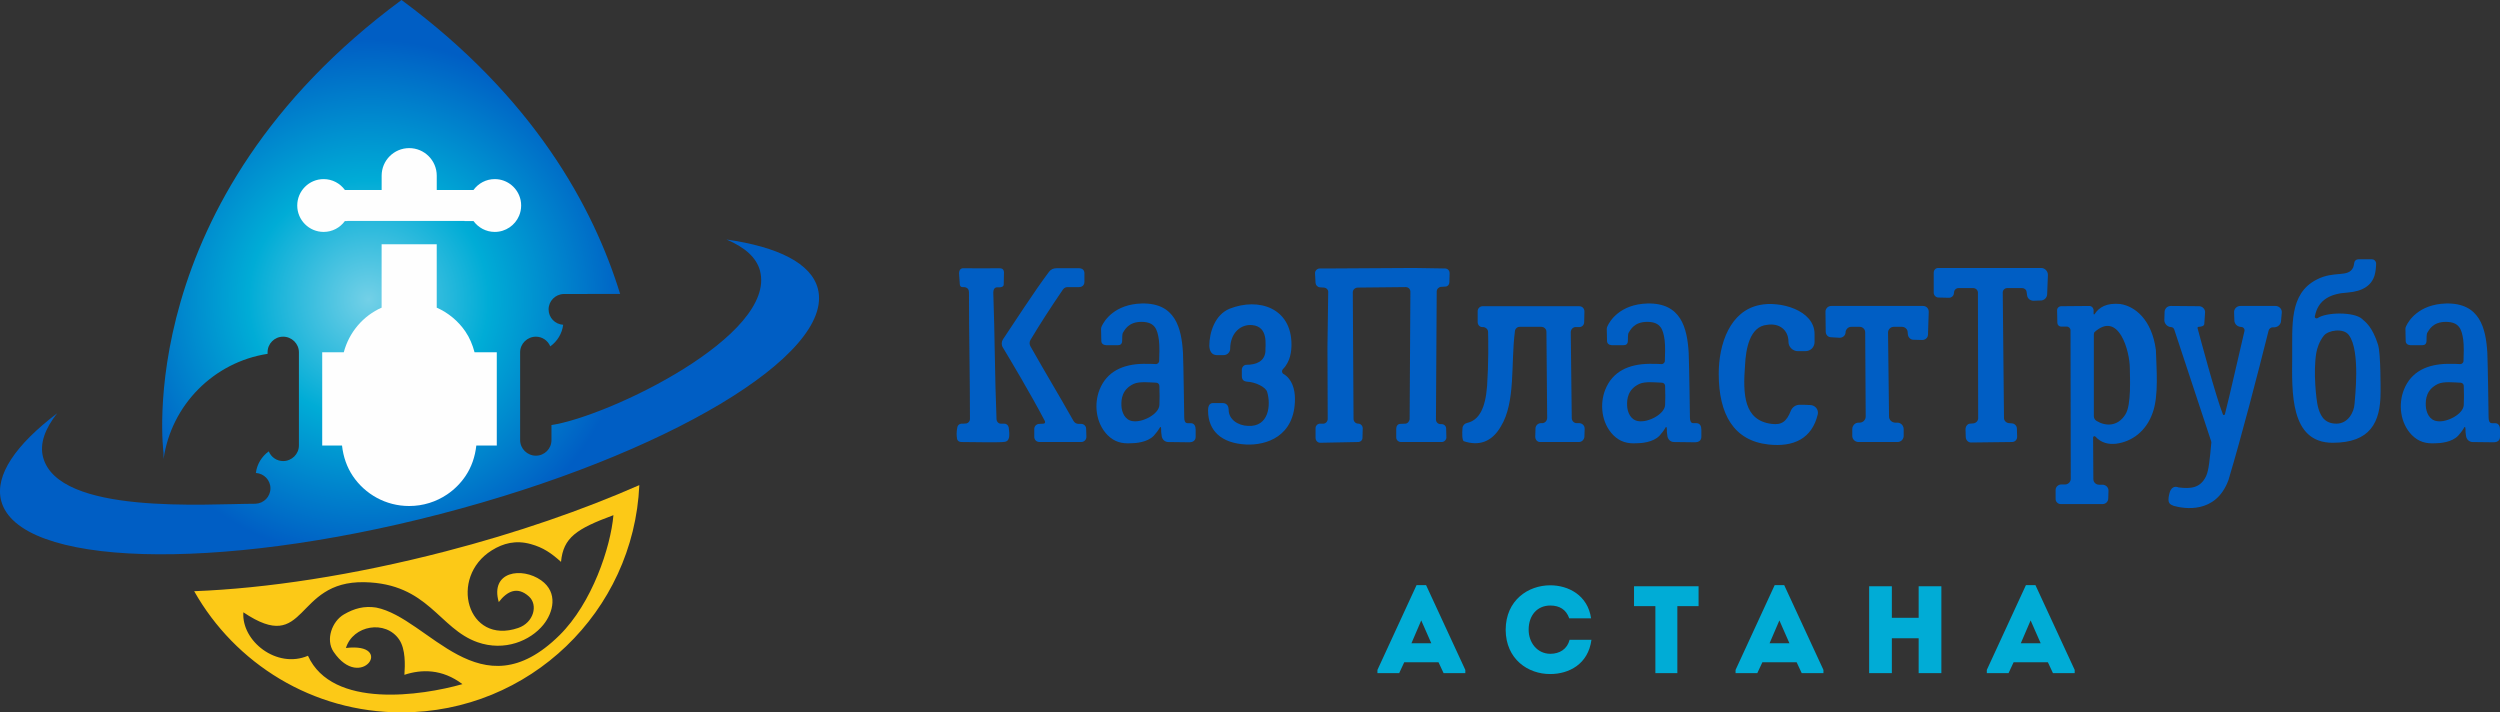
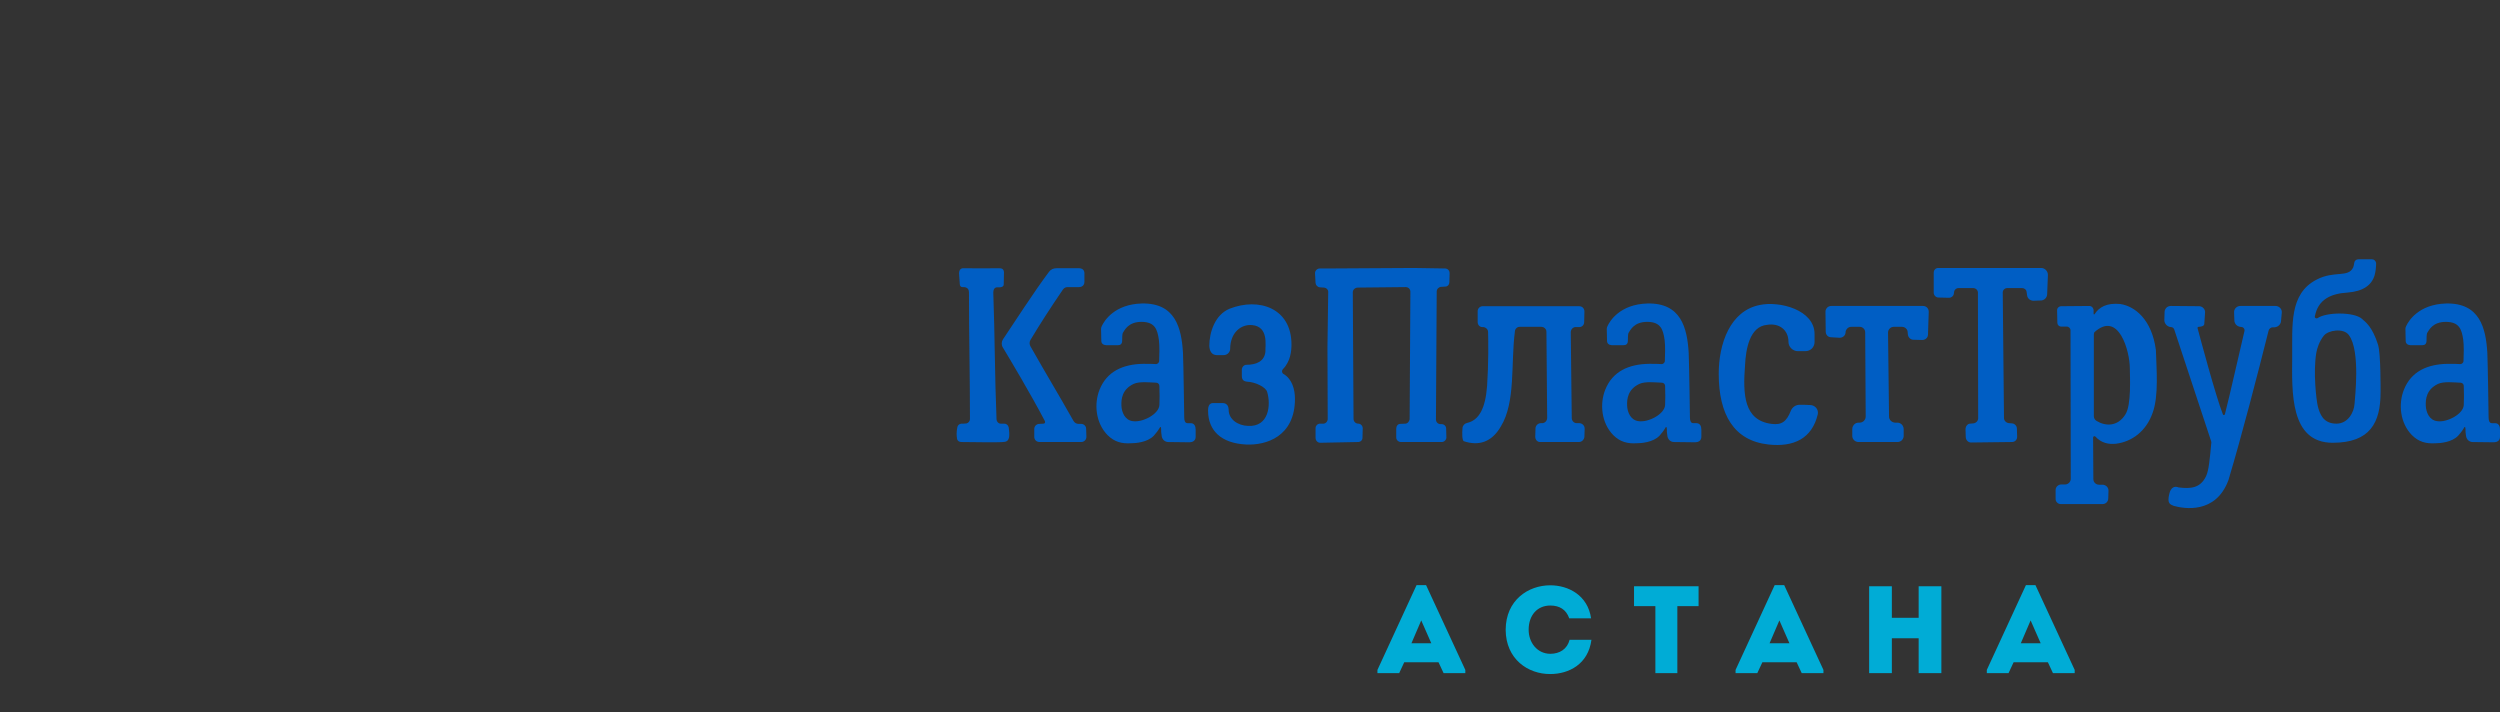
<svg xmlns="http://www.w3.org/2000/svg" xml:space="preserve" width="91.568mm" height="26.093mm" version="1.1" style="shape-rendering:geometricPrecision; text-rendering:geometricPrecision; image-rendering:optimizeQuality; fill-rule:evenodd; clip-rule:evenodd" viewBox="0 0 70965.82 20222.26">
  <rect x="0" y="0" width="70965.82" height="20222.26" fill="#333333" stroke="none" />
  <defs>
    <style type="text/css">
   
    .fil4 {fill:#FEFEFE;fill-rule:nonzero}
    .fil0 {fill:#00ACD6;fill-rule:nonzero}
    .fil1 {fill:#005EC4;fill-rule:nonzero}
    .fil2 {fill:#FCC917;fill-rule:nonzero}
    .fil3 {fill:url(#id0);fill-rule:nonzero}
   
  </style>
    <radialGradient id="id0" gradientUnits="userSpaceOnUse" gradientTransform="matrix(-0.97 -0.488 0.492 -0.963 16433 21793)" cx="10462.56" cy="8496.84" r="6838.48" fx="10462.56" fy="8496.84">
      <stop offset="0" style="stop-opacity:1; stop-color:#73D0E7" />
      <stop offset="0.459" style="stop-opacity:1; stop-color:#00ACD6" />
      <stop offset="1" style="stop-opacity:1; stop-color:#005EC4" />
    </radialGradient>
  </defs>
  <g id="Слой_x0020_1">
    <g id="_2469367822640">
      <path class="fil0" d="M40978.35 19108.66l616.75 0 0 -91.76 -1113.45 -2406.47 -271.25 0 -1109.88 2406.47 0 91.76 616.67 0 144.31 -310.16 972.55 0 144.62 310.16 -0.31 0zm-348.83 -849.17l-563.82 0 278.3 -648.37 285.36 648.37 0.16 0zm2110.88 -384.09c3.41,838.79 637.67,1261.47 1265.04,1258.06 524.91,0 1078.19,-274.97 1169.95,-972.55 -215.06,0 -408.89,0 -620.08,0 -66.88,264.28 -281.95,398.27 -549.63,398.27 -373.4,-3.41 -613.11,-320.54 -613.11,-683.48 0,-408.66 243.04,-686.96 613.11,-686.96 264.28,0 451.13,112.69 539.17,362.93 214.83,0 405.33,0 620.16,0 -95.17,-658.91 -648.37,-937.21 -1159.33,-937.21 -627.13,0 -1261.47,422.92 -1265.04,1261.47l-0.23 -0.54zm4249.58 -669.53l0 1902.79c207.86,0 415.71,0 623.72,0l0 -1902.79 602.41 0c0,-190.19 0,-377.04 0,-563.82l-1832.27 0c0,186.78 0,373.4 0,563.82l606.13 0zm4154.26 1902.79l616.67 0 0 -91.76 -1113.45 -2406.47 -271.25 0 -1109.88 2406.47 0 91.76 616.67 0 144.38 -310.16 972.48 0 144.62 310.16 -0.23 0zm-348.75 -849.17l-563.89 0 278.38 -648.37 285.28 648.37 0.23 0zm4312.82 -1617.43c-215.06,0 -429.89,0 -644.73,0l0 894.97 -761.05 0 0 -894.97c-214.83,0 -433.46,0 -644.73,0l0 2466.61c211.42,0 429.89,0 644.73,0l0 -990.15 761.05 0 0 990.15c214.83,0 429.89,0 644.73,0l0 -2466.61zm3167.67 2466.61l616.75 0 0 -91.76 -1113.45 -2406.47 -271.25 0 -1109.88 2406.47 0 91.76 616.67 0 144.38 -310.16 972.48 0 144.62 310.16 -0.31 0zm-348.75 -849.17l-563.82 0 278.38 -648.37 285.28 648.37 0.16 0z" />
      <path class="fil1" d="M30472.62 11948.32c-458.11,-811.74 -747.03,-1277.9 -1226.13,-2124.75 -28.21,-57.51 -28.21,-120.98 6.98,-177.4 274.89,-459.11 556.84,-896.21 923.26,-1432.83 28.21,-35.19 63.47,-56.5 112.69,-63.55l338.44 0c91.45,0 155,-56.5 155,-147.95l0 -246.68c0,-91.53 -63.55,-141.05 -155,-141.05l-641.32 0c-84.48,0 -162.29,35.19 -211.42,105.71 -380.68,500.34 -1071.29,1566.75 -1303.94,1912.17 -42.16,63.55 -49.21,155 -6.98,226.69 204.45,338.13 803.29,1341.3 1197.92,2096.54 14.03,35.19 -6.98,70.45 -35.19,70.45 -42.16,0 -84.48,7.05 -119.97,7.05 -84.48,0 -147.95,63.47 -147.95,147.95l0 218.4c0,84.55 63.47,148.03 147.95,148.03l1183.97 0c84.48,0 148.03,-63.47 148.03,-148.03l-7.05 -225.37c0,-77.5 -63.47,-140.97 -140.97,-140.97l-77.5 0c-56.27,0 -112.69,-35.26 -140.97,-84.48l0.16 0.08zm-3185.34 77.42c-56.27,7.05 -105.71,49.29 -112.69,105.71 -28.21,141.05 -21.24,239.48 -7.05,324.26 7.05,56.5 63.55,91.68 119.74,91.68 317.13,0 1120.42,21.24 1247.37,-6.98 119.97,-28.21 133.92,-155 98.74,-408.58 -14.26,-63.55 -63.55,-105.71 -126.95,-105.71l-84.48 0c-70.53,6.98 -126.95,-49.29 -133.92,-119.97 -49.29,-1186.38 -49.29,-2450.1 -91.76,-3594 0,-112.69 49.29,-161.98 119.97,-155l42.16 0c56.27,0 133.92,-13.95 133.92,-84.48 0,-126.95 6.98,-218.4 6.98,-345.19 -6.98,-98.74 -70.45,-112.69 -133.92,-112.69 -295.9,6.98 -711.76,0 -1028.9,0 -70.53,0 -112.76,63.47 -112.76,140.97l21.24 303.18c0,63.47 35.26,98.66 98.74,91.68 6.98,0 161.98,-14.18 161.98,148.03 0,1179.09 28.21,2457.15 28.21,3594 0,63.55 -42.16,112.69 -98.74,126.95 -49.21,6.98 -98.66,6.98 -147.95,6.98l0.08 -0.85zm6419.98 -14.18c-63.55,0 -91.53,-63.55 -91.53,-161.98 0,-21.24 -21.16,-1529.39 -35.19,-1832.27 -42.16,-711.84 -218.4,-1423.61 -1169.71,-1402.37 -782.21,21.24 -1071.21,500.34 -1134.68,641.32 -13.95,28.21 -21.24,49.29 -21.24,77.5 0,77.5 7.05,317.13 7.05,317.13 -7.05,105.71 56.27,140.97 133.92,148.03l338.13 0c70.53,0 119.74,-35.26 119.74,-126.95 0,-42.24 0,-197.47 21.24,-225.45 42.16,-56.5 140.97,-317.13 542.58,-310.08 366.42,6.98 436.95,211.42 479.34,514.37 21.24,155 14.03,465.08 7.05,592.03 0,56.27 -49.29,98.74 -105.71,91.76 -70.53,-6.98 -176.24,-6.98 -338.21,-6.98 -584.82,6.98 -1042.92,218.4 -1247.37,732.77 -161.98,401.61 -112.69,944.5 225.6,1289.68 197.24,197.39 408.66,246.68 662.32,232.5 141.05,0 472.13,-28.29 648.37,-211.42 63.47,-70.53 119.66,-141.05 169.18,-225.45 14.03,-35.19 35.26,-35.19 35.26,-6.98 6.98,21.24 6.98,42.16 6.98,56.5 0,49.29 0,91.45 13.95,169.26 6.98,98.66 84.48,183.13 190.19,183.13 35.26,0 542.66,7.05 599.08,7.05 77.5,0 176.24,-35.26 176.24,-155l0 -197.47c0,-91.45 -28.29,-190.19 -141.05,-190.19l-91.68 0 0.16 -0.47zm-1550.4 -56.19c-225.6,-28.21 -317.13,-253.74 -324.18,-443.92 -6.98,-190.19 21.24,-458.11 345.42,-613.11 169.26,-77.5 450.9,-42.16 641.32,-35.19 49.29,0 91.76,42.16 91.76,91.45 6.98,162.21 6.98,429.89 0,542.66 -13.95,260.63 -479.11,500.27 -754,458.11l-0.31 0zm3241.77 -1120.5c225.37,6.98 528.63,147.95 570.79,288.92 112.69,373.63 49.29,1000.69 -542.58,965.42 -274.97,-6.98 -549.63,-176.24 -549.63,-458.11 0,-70.53 -28.21,-190.26 -176.24,-190.26l-267.69 0c-126.95,0 -140.97,134 -140.97,211.42 0,577.84 380.6,930.32 1078.26,965.5 570.79,28.21 1388.34,-225.68 1388.34,-1296.66 0,-274.89 -84.48,-563.82 -324.18,-704.87 -49.29,-28.21 -56.27,-91.45 -21.24,-133.92 218.4,-218.4 246.68,-514.37 246.68,-704.79 0,-1035.95 -930.24,-1338.97 -1754.76,-1014.79 -415.71,169.26 -577.84,669.6 -577.84,1057.18 7.05,141.05 63.55,253.74 204.45,260.71l204.45 0c98.74,0 176.16,-77.5 183.21,-169.18 0,-479.42 317.13,-711.84 620.08,-683.55 479.34,42.16 373.63,577.84 380.6,754 -28.21,274.97 -253.66,373.71 -542.58,373.71 -70.53,0 -126.95,70.45 -126.95,140.97l0 161.98c0,112.69 35.19,162.21 148.03,176.24l-0.23 0.08zm4341.03 1197.92c-63.47,6.98 -105.71,63.47 -105.71,133.92l0 253.66c0,70.53 63.55,126.95 133.92,126.95l1155.76 0c77.5,0 133.92,-63.47 133.92,-133.92l-6.98 -246.68c0,-70.53 -56.58,-126.95 -126.95,-126.95l-28.21 0c-77.5,0 -133.92,-56.27 -133.92,-133.92l21.16 -3629.27c0,-70.53 56.58,-126.95 119.97,-133.92l119.66 -6.98c70.53,0 119.74,-56.27 119.74,-126.95l6.98 -253.74c0,-77.42 -56.27,-133.92 -133.92,-133.92l-888 -14.18 -2389.18 14.18 -274.89 0c-77.5,0 -140.97,70.53 -133.92,141.05l14.26 267.69c6.98,70.45 56.27,119.89 126.87,126.95l112.76 6.98c70.45,6.98 126.87,63.47 119.89,133.92l-21.24 1557.29 7.05 2036.71c0,70.53 -49.29,126.95 -112.76,133.92l-112.69 0c-70.53,7.05 -119.66,63.55 -119.66,126.95l0 274.97c0,77.5 56.27,140.97 133.92,140.97l1071.21 -21.24c70.53,0 126.95,-49.29 126.95,-119.66l6.98 -268c0,-70.45 -56.27,-133.92 -126.95,-133.92 -77.42,0 -133.92,-63.47 -133.92,-133.92l-21.16 -3594c0,-70.53 56.27,-126.95 133.92,-133.92l1367.11 -14.03c77.5,0 133.92,56.27 133.92,134l-21.24 3601.21c0,63.55 -49.29,133.92 -112.69,141.05l-162.21 6.98 0.23 -0.23zm2360.82 -2748.48c77.5,6.98 140.97,63.55 140.97,140.97 7.05,267.69 14.03,909.08 -28.21,1529.16 -49.21,648.29 -232.42,972.55 -563.82,1050.21 -70.53,13.95 -126.95,70.45 -133.92,140.97 -13.95,148.03 -13.95,366.42 42.16,380.6 408.89,134 782.29,35.26 1043,-415.63 429.89,-697.58 281.87,-1790.03 401.61,-2699.26 0,-70.53 63.47,-133.92 133.92,-133.92l613.11 0c84.48,0 148.03,63.47 148.03,140.97l21.16 2445.29c0,84.55 -70.45,155 -154.92,148.03l-21.24 0c-84.48,0 -155,70.53 -155,148.03l-6.98 239.71c0,84.48 63.47,154.92 147.95,147.95l1092.52 0c84.48,0 147.95,-70.45 154.92,-147.95l7.05 -232.5c0,-84.48 -63.55,-148.03 -148.03,-155l-77.5 0c-77.5,0 -140.97,-63.47 -140.97,-147.95l-28.21 -2431.34c0,-77.5 56.27,-140.97 126.95,-148.03l126.87 0c70.53,-6.98 126.95,-63.47 126.95,-140.97l7.05 -303.1c0,-84.55 -63.55,-148.03 -148.03,-148.03l-2741.27 0c-77.5,0 -141.05,63.47 -141.05,140.97l0 310.16c0,77.5 56.27,140.97 133.92,140.97l21.24 0 -0.23 -0.31zm5961.95 2727.24c-63.55,0 -91.53,-63.55 -91.53,-161.98 0,-21.24 -21.16,-1529.39 -35.19,-1832.27 -42.16,-711.84 -218.4,-1423.61 -1169.71,-1402.37 -782.21,21.24 -1071.21,500.34 -1134.68,641.32 -13.95,28.21 -21.24,49.29 -21.24,77.5 0,77.5 7.05,317.13 7.05,317.13 -7.05,105.71 56.27,140.97 133.92,148.03l338.13 0c70.53,0 119.74,-35.26 119.74,-126.95 0,-42.24 0,-197.47 21.24,-225.45 42.16,-56.5 140.97,-317.13 542.58,-310.08 366.42,6.98 436.95,211.42 479.34,514.37 21.24,155 14.03,465.08 7.05,592.03 0,56.27 -49.29,98.74 -105.71,91.76 -70.53,-6.98 -176.24,-6.98 -338.21,-6.98 -584.82,6.98 -1042.92,218.4 -1247.37,732.77 -161.98,401.61 -112.69,944.5 225.6,1289.68 197.24,197.39 408.66,246.68 662.32,232.5 141.05,0 472.13,-28.29 648.37,-211.42 63.47,-70.53 119.66,-141.05 169.18,-225.45 14.03,-35.19 35.19,-35.19 35.19,-6.98 7.05,21.24 7.05,42.16 7.05,56.5 0,49.29 0,91.45 13.95,169.26 6.98,98.66 84.48,183.13 190.19,183.13 35.26,0 542.66,7.05 599.08,7.05 77.5,0 176.16,-35.26 176.16,-155l0 -197.47c0,-91.45 -28.21,-190.19 -140.97,-190.19l-91.68 0 0.16 -0.47zm-1550.4 -56.19c-225.6,-28.21 -317.13,-253.74 -324.18,-443.92 -6.98,-190.19 21.24,-458.11 345.42,-613.11 169.26,-77.5 450.9,-42.16 641.32,-35.19 49.29,0 91.76,42.16 91.76,91.45 6.98,162.21 6.98,429.89 0,542.66 -13.95,260.63 -479.11,500.27 -754,458.11l-0.31 0zm4573.53 -465.16c-105.71,0 -204.45,63.55 -246.76,161.98 -126.95,324.26 -267.92,415.87 -549.56,380.68 -789.34,-98.74 -817.55,-838.55 -754.08,-1663.08 21.24,-465.08 133.92,-1106.47 627.37,-1148.63 331.16,-56.27 606.13,133.92 606.13,486.32 0,141.05 119.66,253.74 253.66,260.71l225.45 0c147.95,0 260.71,-112.69 260.71,-260.71l0 -225.37c0,-683.55 -986.58,-944.5 -1557.37,-824.53 -845.76,169.18 -1162.74,1106.47 -1162.74,1952.24 0,1155.69 429.89,1902.71 1416.63,2008.42 711.84,77.5 1233.11,-169.18 1395.32,-859.71 28.21,-133.92 -77.5,-260.71 -218.4,-260.71 -98.74,-6.98 -197.39,-6.98 -295.9,-6.98l-0.47 -0.62zm2508.84 -2050.74c0,-84.48 70.53,-161.98 161.98,-161.98l232.5 0c84.48,0 155,63.55 161.98,140.97l6.98 84.55c14.03,77.42 77.5,140.97 155,140.97l253.66 6.98c84.55,0 161.98,-63.47 161.98,-155l21.24 -648.29c0,-91.76 -70.45,-162.21 -161.98,-162.21l-2607.5 0c-91.76,0 -161.98,77.5 -161.98,162.21l6.98 563.82c0,91.76 63.55,162.21 155,162.21l239.71 14.03c91.45,0 161.98,-63.55 169.26,-148.03l0 -21.24c13.95,-77.42 77.42,-140.97 161.98,-140.97l239.71 0c84.48,0 155,70.53 155,155l14.18 2390.27c0,98.74 -77.5,175 -176.16,175l-28.29 0c-98.66,0 -176.16,84.48 -176.16,183.13l0 204.45c6.98,91.53 84.48,161.98 176.16,161.98l1106.47 0c98.74,0 176.24,-77.5 176.24,-176.16l0 -197.24c-6.98,-98.74 -77.5,-169.18 -169.26,-176.16l-77.5 0c-91.45,-7.05 -169.18,-76.26 -169.18,-175l-28.21 -2383.06 0.23 -0.23zm3255.87 -1134.68c0,-70.45 56.27,-126.95 126.95,-126.95l422.92 0c63.47,0 119.66,42.24 126.95,105.71l13.95 91.76c6.98,91.68 84.48,161.98 183.21,161.98l190.19 -6.98c105.71,6.98 197.16,-77.5 197.16,-183.21l21.24 -542.66c0,-105.71 -84.48,-197.39 -190.19,-197.39l-2924.48 0c-70.53,0 -126.95,56.5 -126.95,133.92l0 570.79c0,70.53 63.55,134 133.92,134l303.18 6.98c63.47,0 126.95,-49.29 133.92,-119.74l6.98 -35.19c0,-70.53 63.47,-119.97 126.95,-119.97l415.87 0c70.45,0 133.92,56.58 133.92,126.95l6.98 3567.27c0,77.5 -63.55,139.73 -140.97,146.71l-84.55 6.98c-77.5,0 -133.92,77.5 -133.92,162.05l7.05 218.4c0,84.48 70.45,154.92 147.95,154.92l1162.74 -13.95c84.48,0 147.95,-63.47 147.95,-148.03l-6.98 -232.42c0,-77.5 -63.47,-141.05 -133.92,-148.03l-91.45 -6.98c-77.5,-6.98 -141.05,-69.29 -141.05,-146.71l-35.19 -3560.06 -0.31 -0.16zm4348.08 1635.1c-112.76,-866.76 -592.1,-1247.37 -1014.79,-1310.92 -387.58,-35.19 -598.85,91.76 -725.79,288.92 -14.18,14.26 -28.21,7.05 -28.21,-6.98l0 -98.74c0,-70.45 -56.27,-126.87 -119.66,-126.87l-796.32 6.98c-70.53,0 -126.95,56.27 -119.74,126.95l6.98 345.42c0,56.27 42.24,98.66 98.74,105.71l169.26 0c56.27,0 105.71,49.21 105.71,105.71l6.98 4214.4c0,91.45 -77.5,161.98 -162.21,161.98l-119.74 0c-77.5,6.98 -147.95,70.45 -147.95,154.92l0 246.76c-7.05,84.48 63.47,155 147.95,155l1183.97 0c91.68,0 161.98,-70.53 161.98,-162.29l6.98 -218.4c0,-91.68 -70.53,-162.21 -161.98,-169.18l-105.71 0c-91.68,0 -162.21,-70.53 -162.21,-162.29 0,-274.89 -6.98,-880.79 -6.98,-1176.92 0,-35.19 42.16,-49.29 63.47,-28.21 169.26,183.21 366.42,225.68 584.82,204.45 451.13,-56.58 859.71,-352.47 1042.92,-881.02 176.24,-486.32 105.71,-1254.42 91.53,-1776l0 0.62zm-866.76 1825.21c-225.37,359.37 -577.84,331.16 -817.55,183.21 -49.29,-28.21 -77.5,-77.5 -77.5,-133.92l0 -2318.66c0,-21.24 7.05,-42.16 14.03,-63.47 690.61,-627.13 1007.74,535.61 1007.74,1028.9 0,218.47 49.29,1035.95 -126.95,1303.63l0.23 0.31zm1367.11 2593.32c295.9,84.55 1197.92,239.79 1557.29,-725.79 380.68,-1268.45 817.55,-2959.97 1141.66,-4249.58 14.03,-49.29 63.55,-91.76 112.69,-91.76l56.27 0c91.76,-6.98 176.24,-77.5 183.21,-176.16l21.24 -232.5c14.26,-105.71 -70.53,-197.47 -176.24,-197.47l-1000.69 0c-98.74,0 -183.21,84.55 -176.24,183.21l6.98 218.47c0,98.66 70.53,176.16 161.98,190.19l56.58 6.98c49.21,14.18 77.42,56.5 70.45,105.71 -56.27,225.6 -450.9,1973.16 -556.61,2367.87 -6.98,28.21 -49.21,35.19 -56.5,6.98 -197.16,-493.29 -641.32,-2156.37 -718.82,-2445.29 -6.98,-21.24 6.98,-42.16 28.21,-42.16 56.27,0 161.98,-14.26 161.98,-84.48l21.24 -310.16c14.26,-98.74 -70.53,-190.19 -169.18,-190.19l-803.37 -6.98c-98.66,0 -176.16,77.42 -176.16,176.16l-7.05 225.68c0,98.74 84.55,190.19 183.21,197.16 49.29,0 84.48,28.21 98.74,70.53l1042.92 3157.13c7.05,21.24 14.26,49.29 7.05,77.5 -42.24,458.11 -70.53,768.26 -148.03,930.24 -161.98,338.13 -436.87,359.37 -775.24,317.13 -119.97,-49.29 -225.68,0 -267.92,183.21 -70.53,288.84 35.19,295.9 119.89,338.13l0.47 0.23zm5806.87 -4566.56c-161.98,-514.37 -345.42,-641.32 -465.08,-747.03 -225.45,-190.42 -993.79,-190.42 -1254.42,-14.18 -35.26,21.16 -84.55,-7.05 -77.5,-42.24 91.68,-500.34 472.06,-655.34 930.24,-683.55 436.87,-35.19 683.48,-204.37 768.26,-493.29 28.21,-105.71 42.16,-232.5 42.16,-324.26 0,-70.45 -49.29,-126.87 -119.89,-126.87l-387.66 0c-56.5,0 -105.71,42.16 -112.69,98.66 -6.98,42.24 -14.03,84.48 -28.21,126.95 -141.05,310.16 -535.68,84.48 -1043,352.47 -782.21,401.61 -683.48,1310.84 -690.76,2184.66 -6.98,993.71 -70.45,2445.29 1148.71,2445.29 1064.16,0 1360.13,-570.87 1360.13,-1437.63 0,-77.5 6.98,-1085.24 -70.53,-1338.97l0.23 0zm-669.53 1677.34c-14.26,232.42 -183.21,556.84 -514.37,556.84 -373.4,0 -472.13,-274.97 -528.63,-500.34 -42.24,-176.24 -133.92,-965.42 -42.24,-1508.08 21.24,-126.95 84.48,-324.18 211.42,-486.32 126.95,-162.29 563.89,-225.68 711.84,-21.24 338.21,443.84 169.26,1818.24 162.21,1959.21l-0.23 -0.08zm3897.19 542.58c-63.47,0 -91.45,-63.47 -91.45,-161.98 0,-21.24 -21.24,-1529.39 -35.26,-1832.27 -42.16,-711.84 -218.4,-1423.61 -1169.71,-1402.37 -782.21,21.24 -1071.21,500.34 -1134.61,641.32 -14.03,28.21 -21.24,49.29 -21.24,77.5 0,77.5 6.98,317.13 6.98,317.13 -6.98,105.71 56.27,141.05 133.92,148.03l338.21 0c70.45,0 119.66,-35.19 119.66,-126.95 0,-42.24 0,-197.47 21.24,-225.37 42.16,-56.58 140.97,-317.13 542.58,-310.16 366.42,6.98 436.95,211.42 479.42,514.37 21.16,155 13.95,465.16 6.98,592.1 0,56.27 -49.29,98.66 -105.71,91.68 -70.53,-6.98 -176.24,-6.98 -338.21,-6.98 -584.82,6.98 -1042.92,218.4 -1247.37,732.77 -161.98,401.61 -112.69,944.5 225.68,1289.68 197.16,197.47 408.58,246.68 662.32,232.5 140.97,0 472.06,-28.21 648.29,-211.42 63.47,-70.53 119.66,-141.05 169.18,-225.45 14.03,-35.19 35.26,-35.19 35.26,-6.98 6.98,21.24 6.98,42.24 6.98,56.5 0,49.29 0,91.53 13.95,169.26 7.05,98.74 84.55,183.21 190.26,183.21 35.19,0 542.58,6.98 599,6.98 77.5,0 176.24,-35.19 176.24,-155l0 -197.39c0,-91.53 -28.21,-190.19 -141.05,-190.19l-91.68 0 0.16 -0.54zm-1550.32 -56.27c-225.68,-28.21 -317.13,-253.74 -324.26,-443.92 -6.98,-190.19 21.24,-458.11 345.42,-613.11 169.26,-77.5 450.9,-42.16 641.39,-35.19 49.29,0 91.68,42.16 91.68,91.45 6.98,162.29 6.98,429.97 0,542.66 -13.95,260.71 -479.11,500.34 -754,458.11l-0.23 0z" />
-       <path class="fil2" d="M12641.25 15653.15c-2608.97,677.35 -5081.86,1050.75 -7129.34,1128.95 1159.56,2053.3 3360.34,3440.17 5886.47,3440.17 3629.42,0 6589.63,-2861.63 6749.59,-6451.52 -1594.11,702 -3468.53,1353.23 -5506.64,1882.64l-0.08 -0.23zm-3899.51 2961.45c-882.57,378.28 -1891.01,-413.7 -1833.58,-1233.73 1833.58,1233.73 1414.15,-897.45 3438.54,-854.75 1813.12,38.13 2112.66,1320.92 3209.91,1704.54 767.1,268.31 1497.23,-41.93 1865.59,-493.99 282.26,-346.27 431.68,-915.82 -62.08,-1264.42 -544.44,-384.17 -1454.76,-256.37 -1202.11,618.07 240.41,-312.71 530.41,-453.61 857.46,-158.26 264.2,238.62 136.25,742.38 -305.51,893.19 -1451.66,495.93 -1977.5,-1438.8 -749.2,-2203.26 326.59,-203.36 680.92,-295.35 1106.16,-177.48 356.35,98.19 587.45,260.79 858.16,504.99 65.57,-690.68 435.24,-936.44 1488.16,-1325.95 -79.28,906.68 -602.49,2492.18 -1532.65,3410.02 -2255.34,2225.58 -3703.82,-488.18 -5203.15,-787.56 -338.13,-51.62 -619.62,22.86 -916.99,196.08 -335.19,195.3 -524.52,716.18 -291.56,1059.9 781.75,1153.83 1762.28,-275.67 350.69,-108.11 199.72,-647.67 1127.86,-806.39 1512.42,-237.38 183.91,272.34 166.39,722.61 147.33,998.98 480.12,-158.26 1066.95,-174.38 1647.43,264.74 -1149.41,325.97 -3695.22,712.62 -4385.21,-805.93l0.16 0.31z" />
-       <path class="fil3" d="M23216.1 8194.43c-187.16,-721.53 -1135.85,-1188.39 -2595.41,-1395.78 521.81,217.85 856.15,514.29 953.72,890.32 475.93,1833.04 -4274.69,4123.41 -5920.26,4377.3l0 427.72c0,243.97 -197.86,441.44 -441.44,441.44 -243.97,0 -447.64,-197.47 -448.03,-441.83l0 0 0 -2494.89 0 0c0,-244.28 204.06,-441.44 447.8,-441.44 184.99,0 341.93,113.93 407.73,275.2 198.56,-142.29 335.5,-363.4 366.27,-613.11 -230.41,-14.88 -413.7,-201.66 -413.7,-435.86 0,-237.85 189.02,-428.58 424.55,-437.88l1605.81 -2.02c-758.65,-2467.85 -2459.17,-5578.48 -6205.15,-8343.62 -7708.81,5690.78 -6757.03,12847.71 -6757.03,12847.71 0,60.84 0.93,121.83 2.4,182.36 217.85,-1533.35 1423.53,-2749.87 2952.22,-2985.94l0 -45.57c0,-244.28 197.7,-441.44 441.44,-441.44 244.05,0 447.64,197.16 448.11,441.83l0 0 0 2647.72 0 0c0,244.2 -204.06,441.44 -447.87,441.44 -184.99,0 -341.85,-114 -407.73,-275.28 -198.48,142.29 -335.42,363.4 -366.27,613.11 230.49,14.88 413.7,201.66 413.7,435.86 0,237.62 -189.02,428.58 -424.55,437.88 -1384.08,1.55 -5601.5,325.97 -6030.54,-1325.57 -97.5,-375.8 50.3,-797.48 400.21,-1241.79 -1174.21,891.25 -1775.77,1760.73 -1588.37,2482.26 485.54,1869.78 6068.59,2037.95 12470.52,375.57 6401.69,-1662.62 11197.57,-4525.95 10712.03,-6395.72l-0.16 0zm-8437.63 -2511.71c-69.98,-341.54 -372.31,-598.69 -734.55,-598.69 -248.47,0 -466.94,122.3 -603.19,308.45l-1043.23 0 0 -406.1c0,-431.91 -350.38,-782.06 -781.98,-782.06 -431.91,0 -782.06,349.91 -782.06,782.06l0 406.1 -1043.23 0c-136.25,-186.16 -354.8,-308.45 -603.19,-308.45 -413.7,0 -749.58,335.42 -749.58,749.58 0,413.93 335.42,749.82 749.58,749.82 248.47,0 466.94,-122.3 603.19,-308.45l69.13 0 0 -3.1 3327.33 0 0 3.1 254.36 0c136.25,186.16 354.8,308.45 603.19,308.45 310.23,0 576.76,-189.02 690.45,-457.79 37.9,-89.51 58.67,-188.09 58.67,-291.56 0.47,-51.93 -4.88,-102.38 -14.8,-151.36l-0.08 0zm-1564.81 3731.57c-202.12,-299.15 -487.25,-536.07 -821.19,-683.86l4.88 0 0 -1796.61 -1564.19 0 0 1796.61 4.65 0c-529.17,233.97 -927.53,699.83 -1078.5,1268.22l-612.64 0 0 2647.72 562.34 0c34.8,317.91 137.87,615.59 308.06,867.93 346.27,512.51 933.11,849.56 1598.14,849.56 399.05,0 769.97,-121.37 1077.57,-328.99 204.91,-138.73 382.23,-315.5 520.49,-520.57 170.66,-252.11 273.27,-549.56 308.06,-867.93l580.79 0 0 -2647.72 -631.55 0c-55.18,-210.34 -138.34,-409.05 -256.84,-584.35l-0.08 0z" />
-       <path class="fil4" d="M13213.43 9414.29c-202.12,-299.15 -487.25,-536.07 -821.19,-683.86l4.88 0 0 -1796.61 -1564.19 0 0 1796.61 4.65 0c-529.17,233.97 -927.53,699.83 -1078.5,1268.22l-612.64 0 0 2647.72 562.34 0c34.8,317.91 137.87,615.59 308.06,867.93 346.27,512.51 933.11,849.56 1598.14,849.56 399.05,0 769.97,-121.37 1077.57,-328.99 204.91,-138.73 382.23,-315.5 520.49,-520.57 170.66,-252.11 273.27,-549.56 308.06,-867.93l580.79 0 0 -2647.72 -631.55 0c-55.18,-210.34 -138.34,-409.05 -256.84,-584.35l-0.08 0z" />
-       <path class="fil4" d="M14778.48 5682.72c-69.98,-341.54 -372.31,-598.69 -734.55,-598.69 -248.47,0 -466.94,122.3 -603.19,308.45l-1043.23 0 0 -406.1c0,-431.91 -350.38,-782.06 -781.98,-782.06 -431.91,0 -782.06,349.91 -782.06,782.06l0 406.1 -1043.23 0c-136.25,-186.16 -354.8,-308.45 -603.19,-308.45 -413.7,0 -749.58,335.42 -749.58,749.58 0,413.93 335.42,749.82 749.58,749.82 248.47,0 466.94,-122.3 603.19,-308.45l69.13 0 0 -3.1 3327.33 0 0 3.1 254.36 0c136.25,186.16 354.8,308.45 603.19,308.45 310.23,0 576.76,-189.02 690.45,-457.79 37.9,-89.51 58.67,-188.09 58.67,-291.56 0.47,-51.93 -4.88,-102.38 -14.8,-151.36l-0.08 0z" />
    </g>
  </g>
</svg>